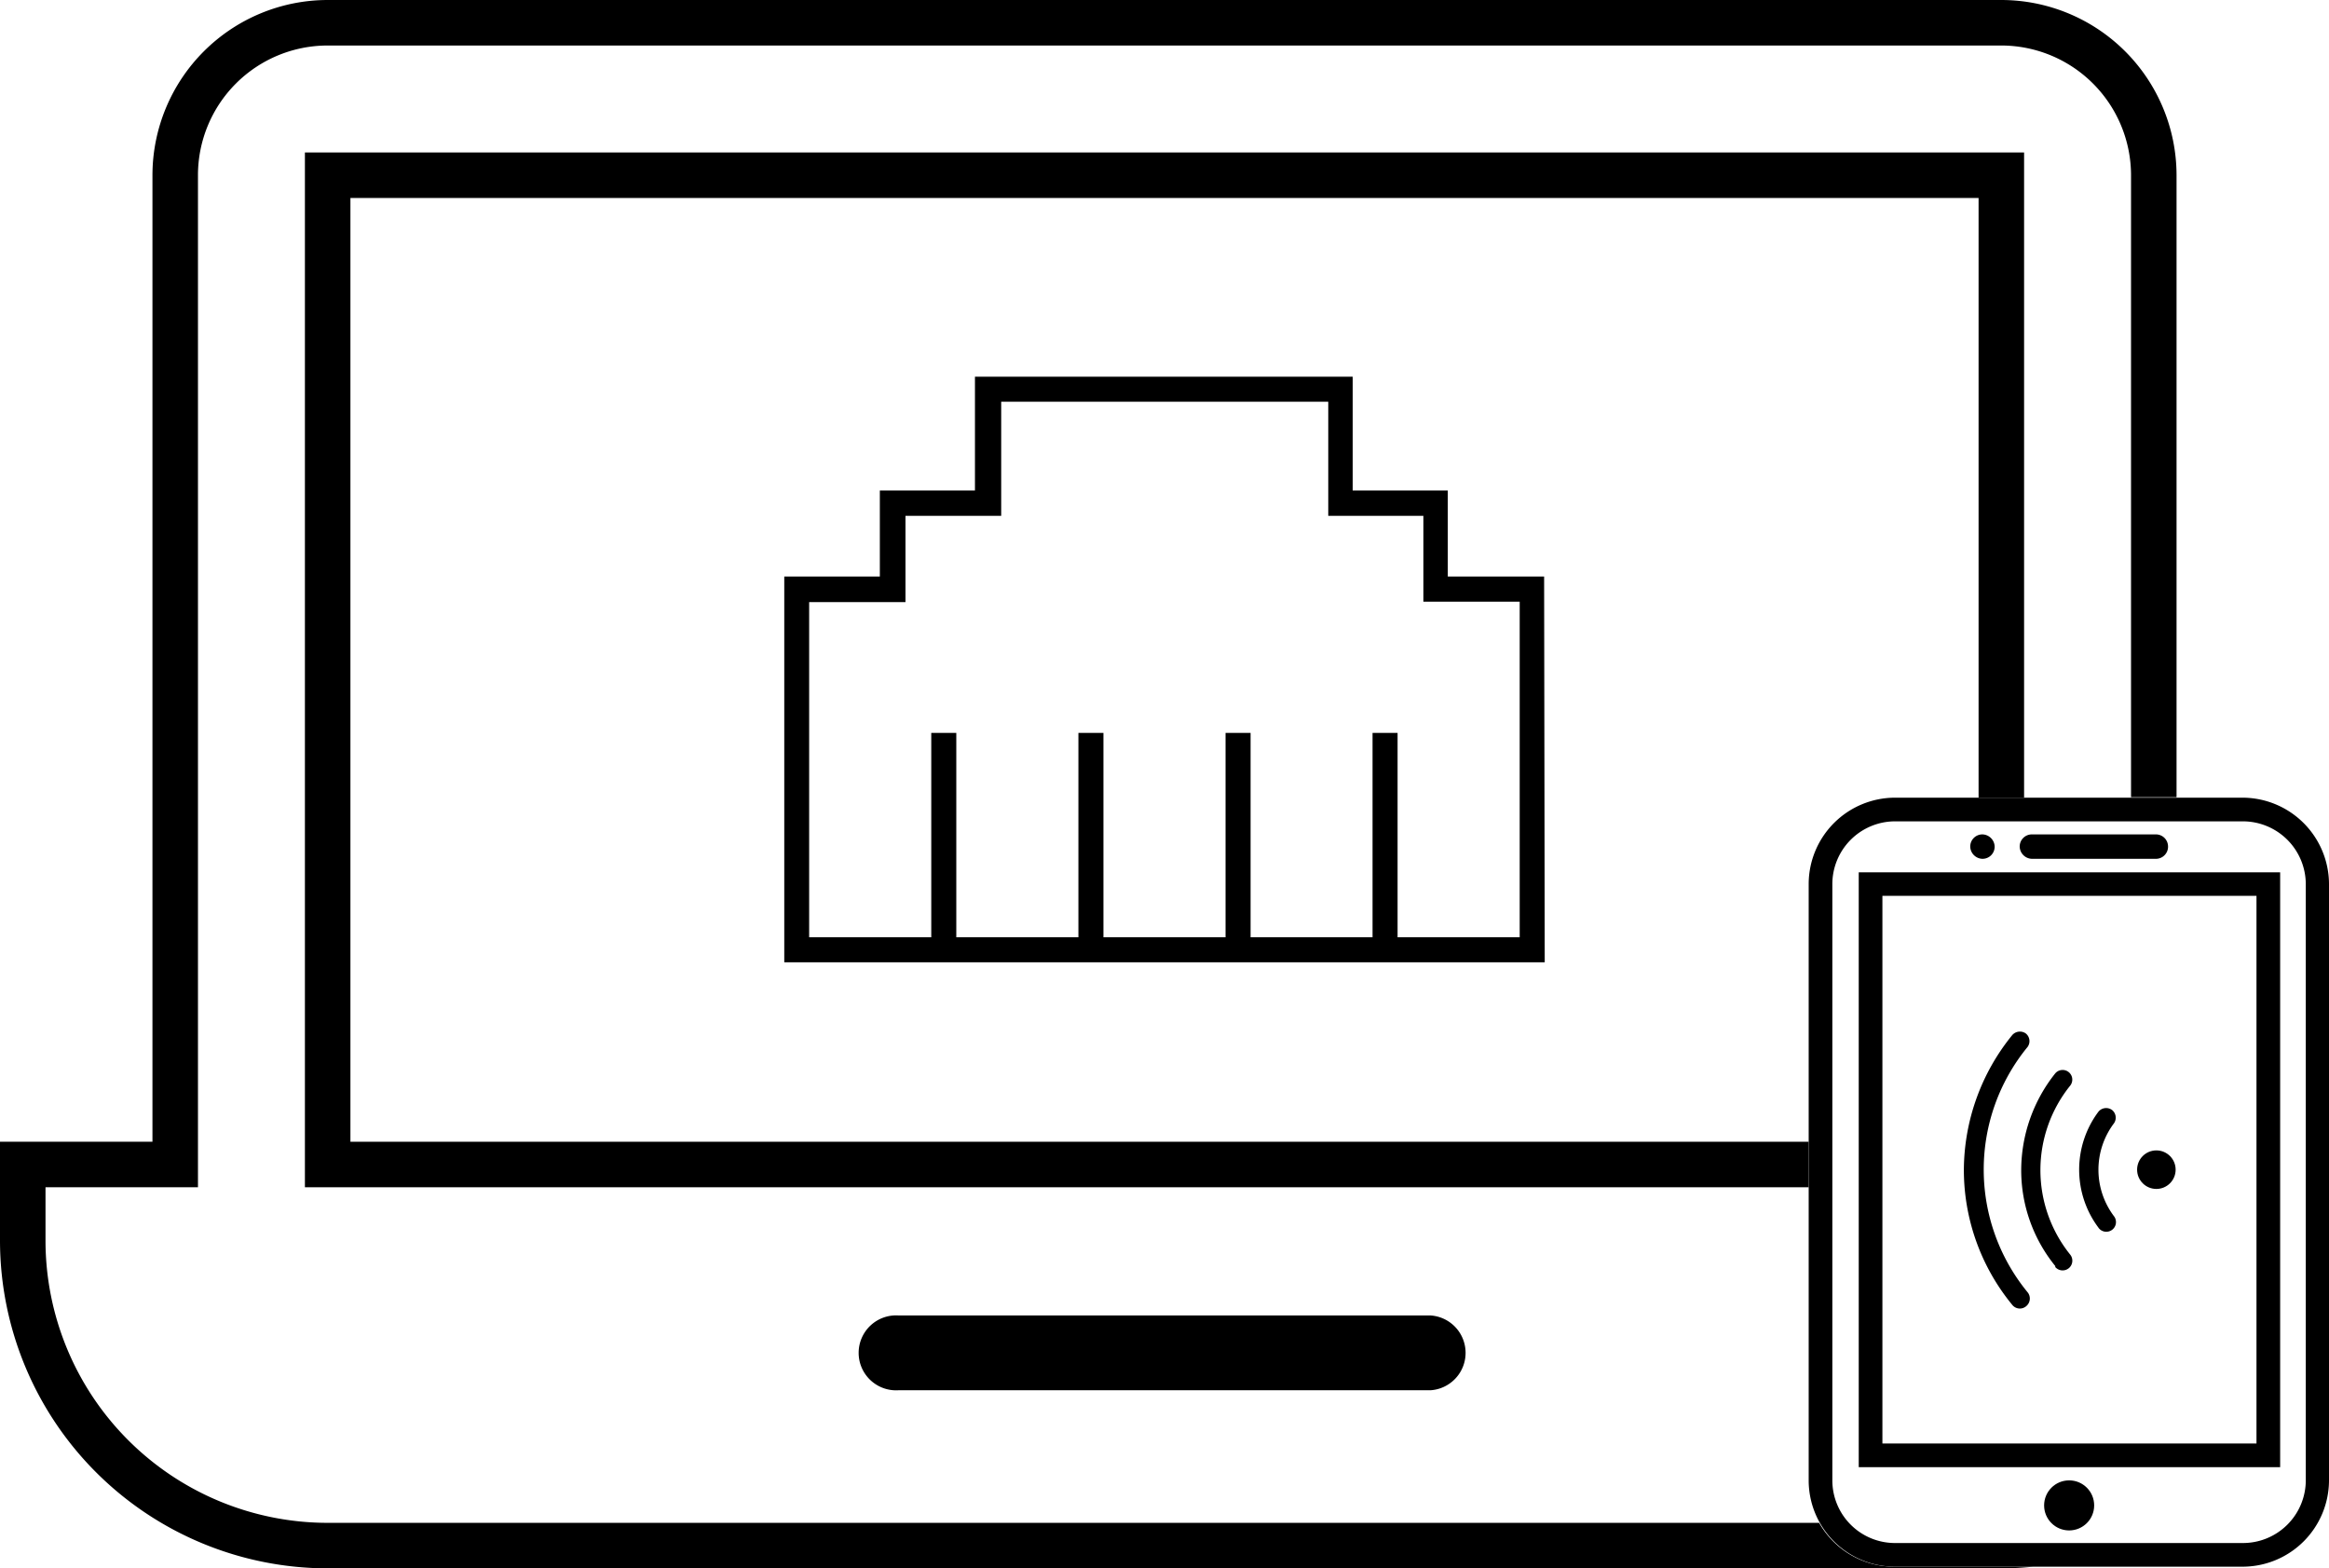
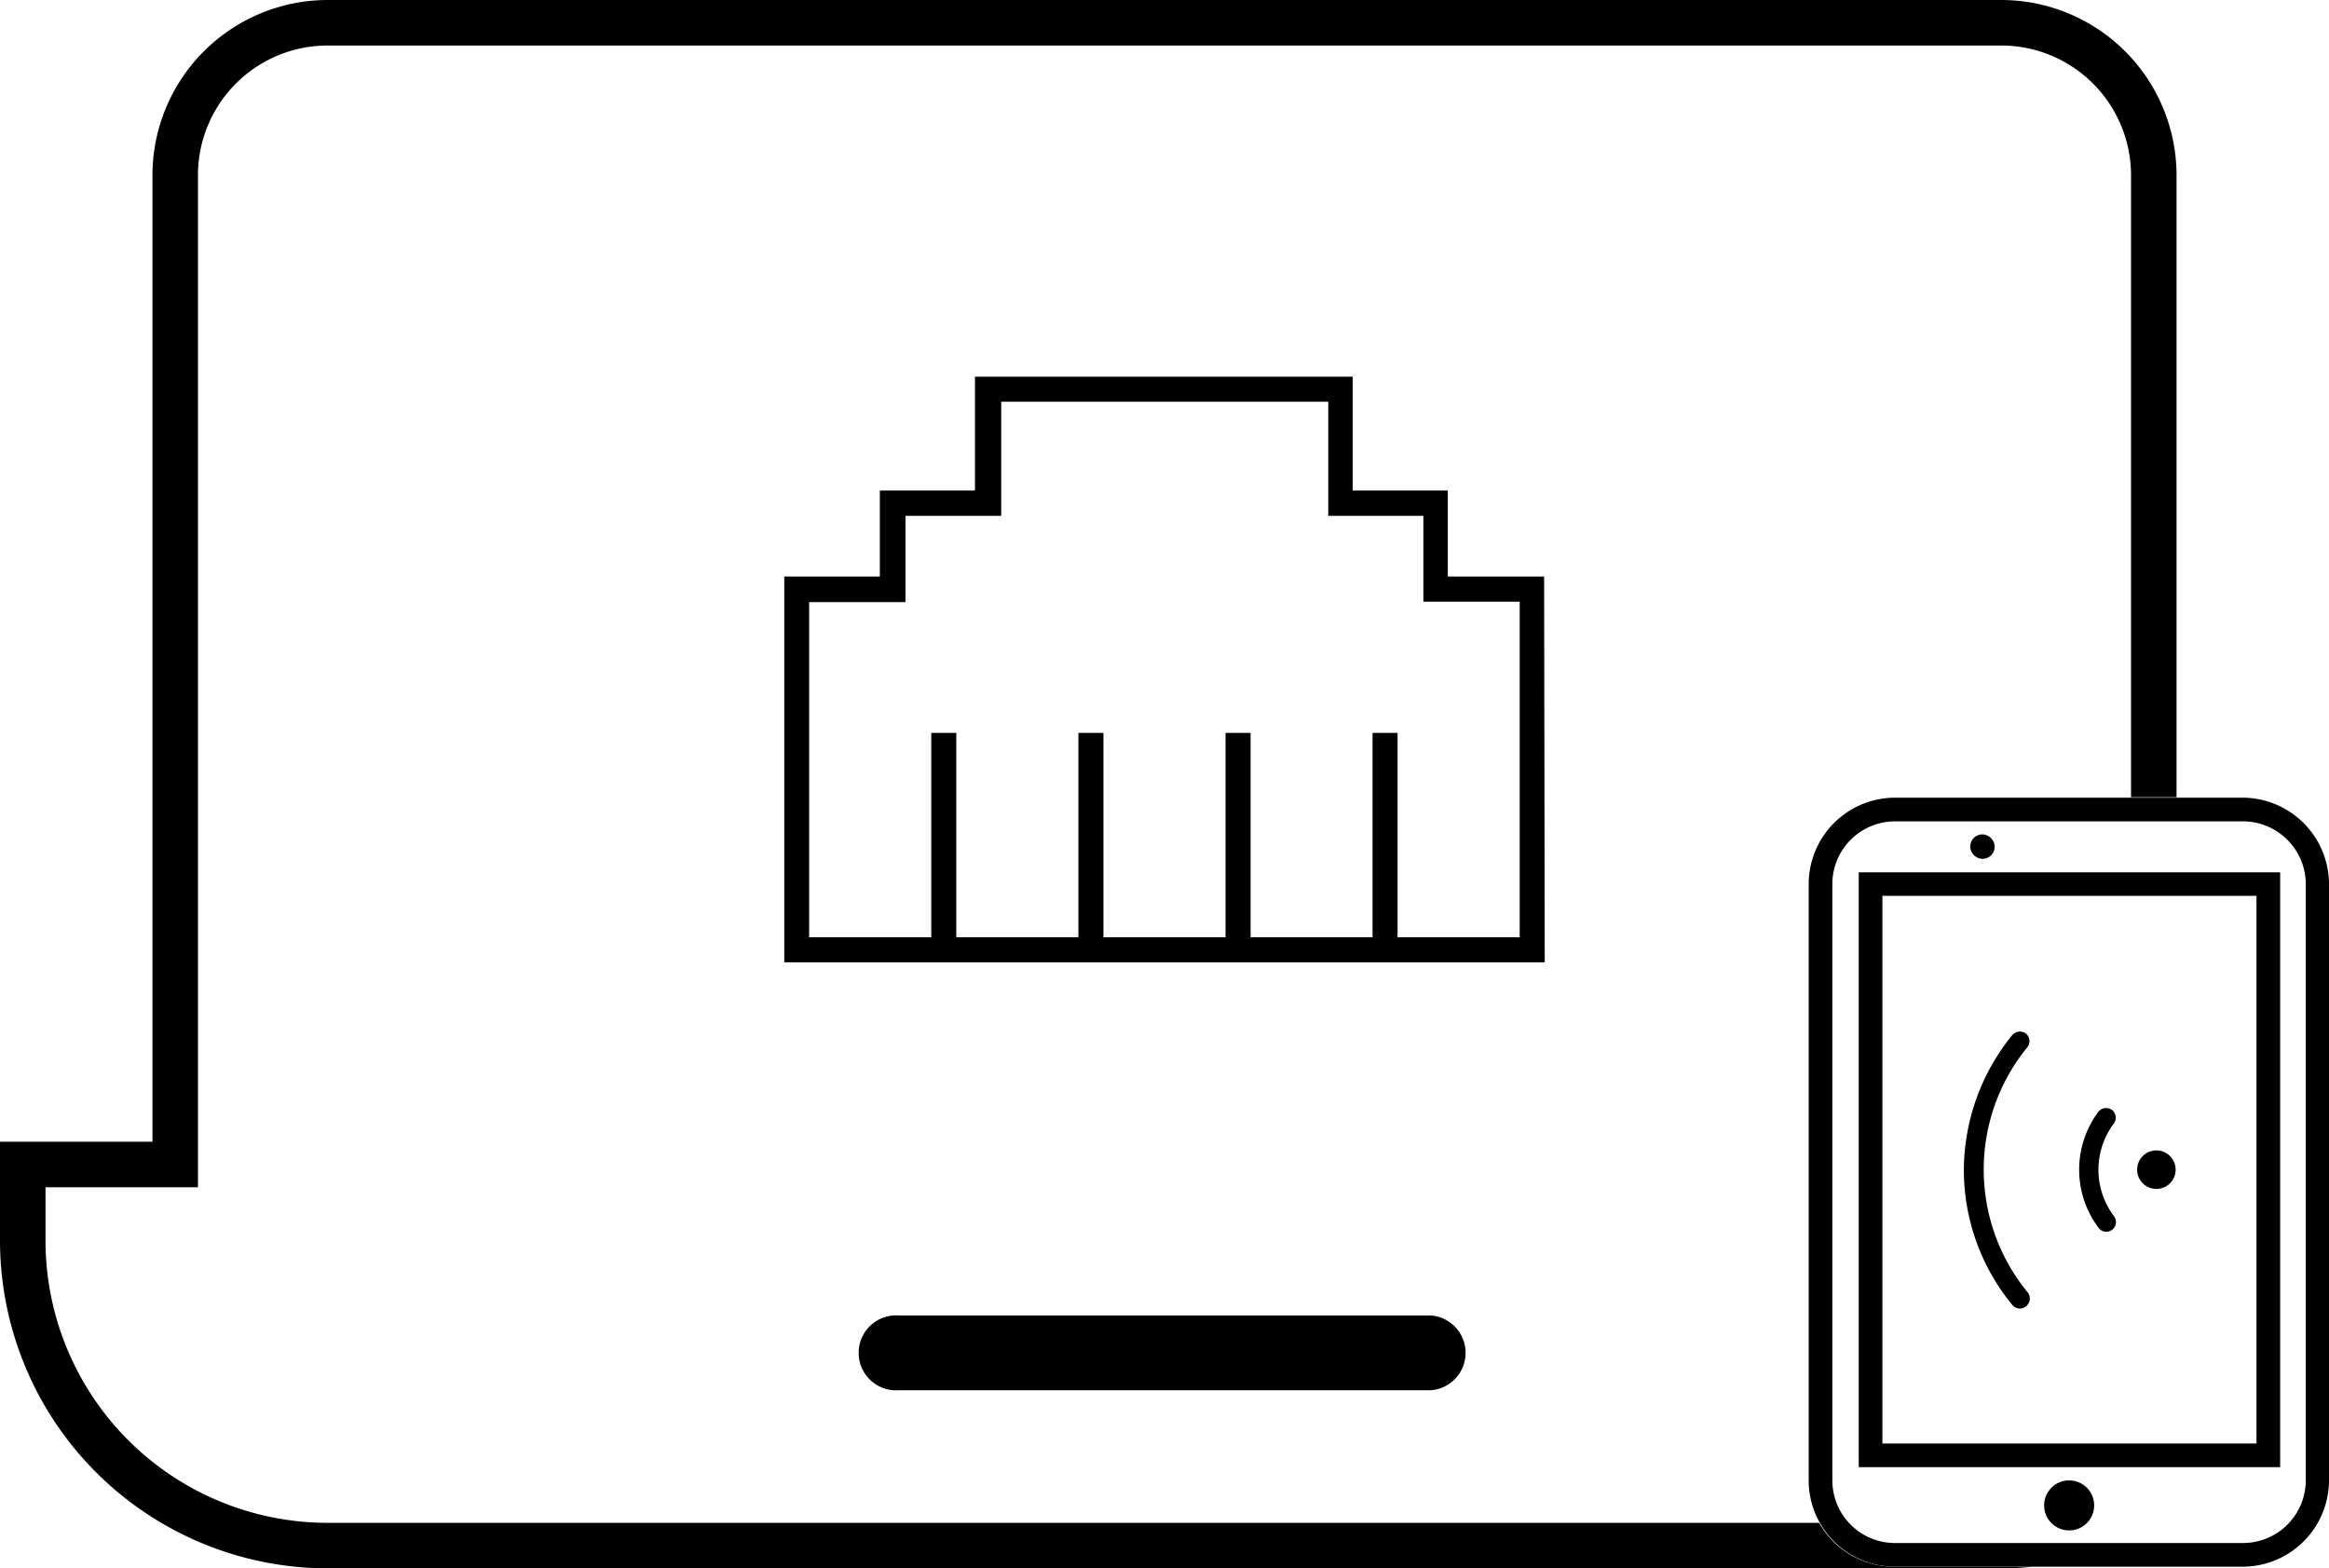
<svg xmlns="http://www.w3.org/2000/svg" viewBox="0 0 153.53 103.38">
  <g id="Layer_2" data-name="Layer 2">
    <g id="Layer_1-2" data-name="Layer 1">
      <path d="M101.83,63.43H51.7V38H58V32.33h6.27v-7.5h24.9v7.5h6.27V38h6.35ZM53.34,61.78h46.84V39.66H93.83V34H87.56V26.48H66V34H59.69v5.69H53.34Z" />
      <rect x="90.48" y="48.31" width="1.65" height="14.3" />
      <rect x="80.79" y="48.31" width="1.65" height="14.3" />
      <rect x="71.09" y="48.31" width="1.65" height="14.3" />
      <rect x="61.39" y="48.31" width="1.65" height="14.3" />
      <path d="M59.23,86.71a2.47,2.47,0,1,0,0,4.93H94.3a2.47,2.47,0,0,0,0-4.93Z" />
      <path d="M147.83,103.27H124.92a5.69,5.69,0,0,1-5.69-5.69V58.27a5.7,5.7,0,0,1,5.69-5.69h22.91a5.71,5.71,0,0,1,5.7,5.69V97.58A5.7,5.7,0,0,1,147.83,103.27ZM124.92,54.14a4.14,4.14,0,0,0-4.13,4.13V97.58a4.13,4.13,0,0,0,4.13,4.13h22.91A4.14,4.14,0,0,0,152,97.58V58.27a4.15,4.15,0,0,0-4.14-4.13Z" />
-       <path d="M133.94,55h8.18a.8.8,0,0,1,.8.81.8.8,0,0,1-.8.8h-8.18a.83.83,0,0,1-.8-.8A.8.8,0,0,1,133.94,55Z" />
      <path d="M130.68,55a.83.83,0,0,1,.81.81.8.8,0,0,1-.81.8.83.83,0,0,1-.8-.8A.8.8,0,0,1,130.68,55Z" />
      <circle cx="136.4" cy="99.23" r="1.65" />
      <path d="M150.31,96.71H122.53V57.5h27.78Zm-26.22-1.56h24.66V59.05H124.09Z" />
      <circle cx="142.15" cy="77.1" r="1.27" />
      <path d="M138.33,80.92a6.38,6.38,0,0,1,0-7.64.66.66,0,0,1,.89-.12.65.65,0,0,1,.13.89,5.09,5.09,0,0,0,0,6.11.63.63,0,1,1-1,.79A0,0,0,0,0,138.33,80.92Z" />
      <path d="M132.64,86l0,0a14,14,0,0,1-3.18-8.88,14.17,14.17,0,0,1,3.18-8.88.67.67,0,0,1,.9-.12.65.65,0,0,1,.12.89l0,0a12.75,12.75,0,0,0,0,16.17.65.65,0,0,1-.06.89A.64.64,0,0,1,132.64,86Z" />
-       <path d="M135.5,83.47v0a10,10,0,0,1-2.26-6.34,10.26,10.26,0,0,1,2.23-6.36.63.63,0,1,1,1,.79,8.88,8.88,0,0,0,0,11.14.64.64,0,0,1-1,.8Z" />
      <path d="M124.92,103.27a5.68,5.68,0,0,1-5-2.89H21.6A18.61,18.61,0,0,1,3,81.79V78.26H13.05V11.55A8.55,8.55,0,0,1,21.6,3H131.93a8.56,8.56,0,0,1,8.55,8.55v41h3v-41A11.56,11.56,0,0,0,131.93,0H21.6A11.56,11.56,0,0,0,10.05,11.55V75.26H0v6.53a21.62,21.62,0,0,0,21.6,21.59H131.93a21,21,0,0,0,2.11-.11Z" />
-       <polygon points="119.23 75.26 23.1 75.26 23.1 13.05 130.43 13.05 130.43 52.58 133.43 52.58 133.43 10.05 20.1 10.05 20.1 78.26 119.23 78.26 119.23 75.26" />
    </g>
  </g>
</svg>